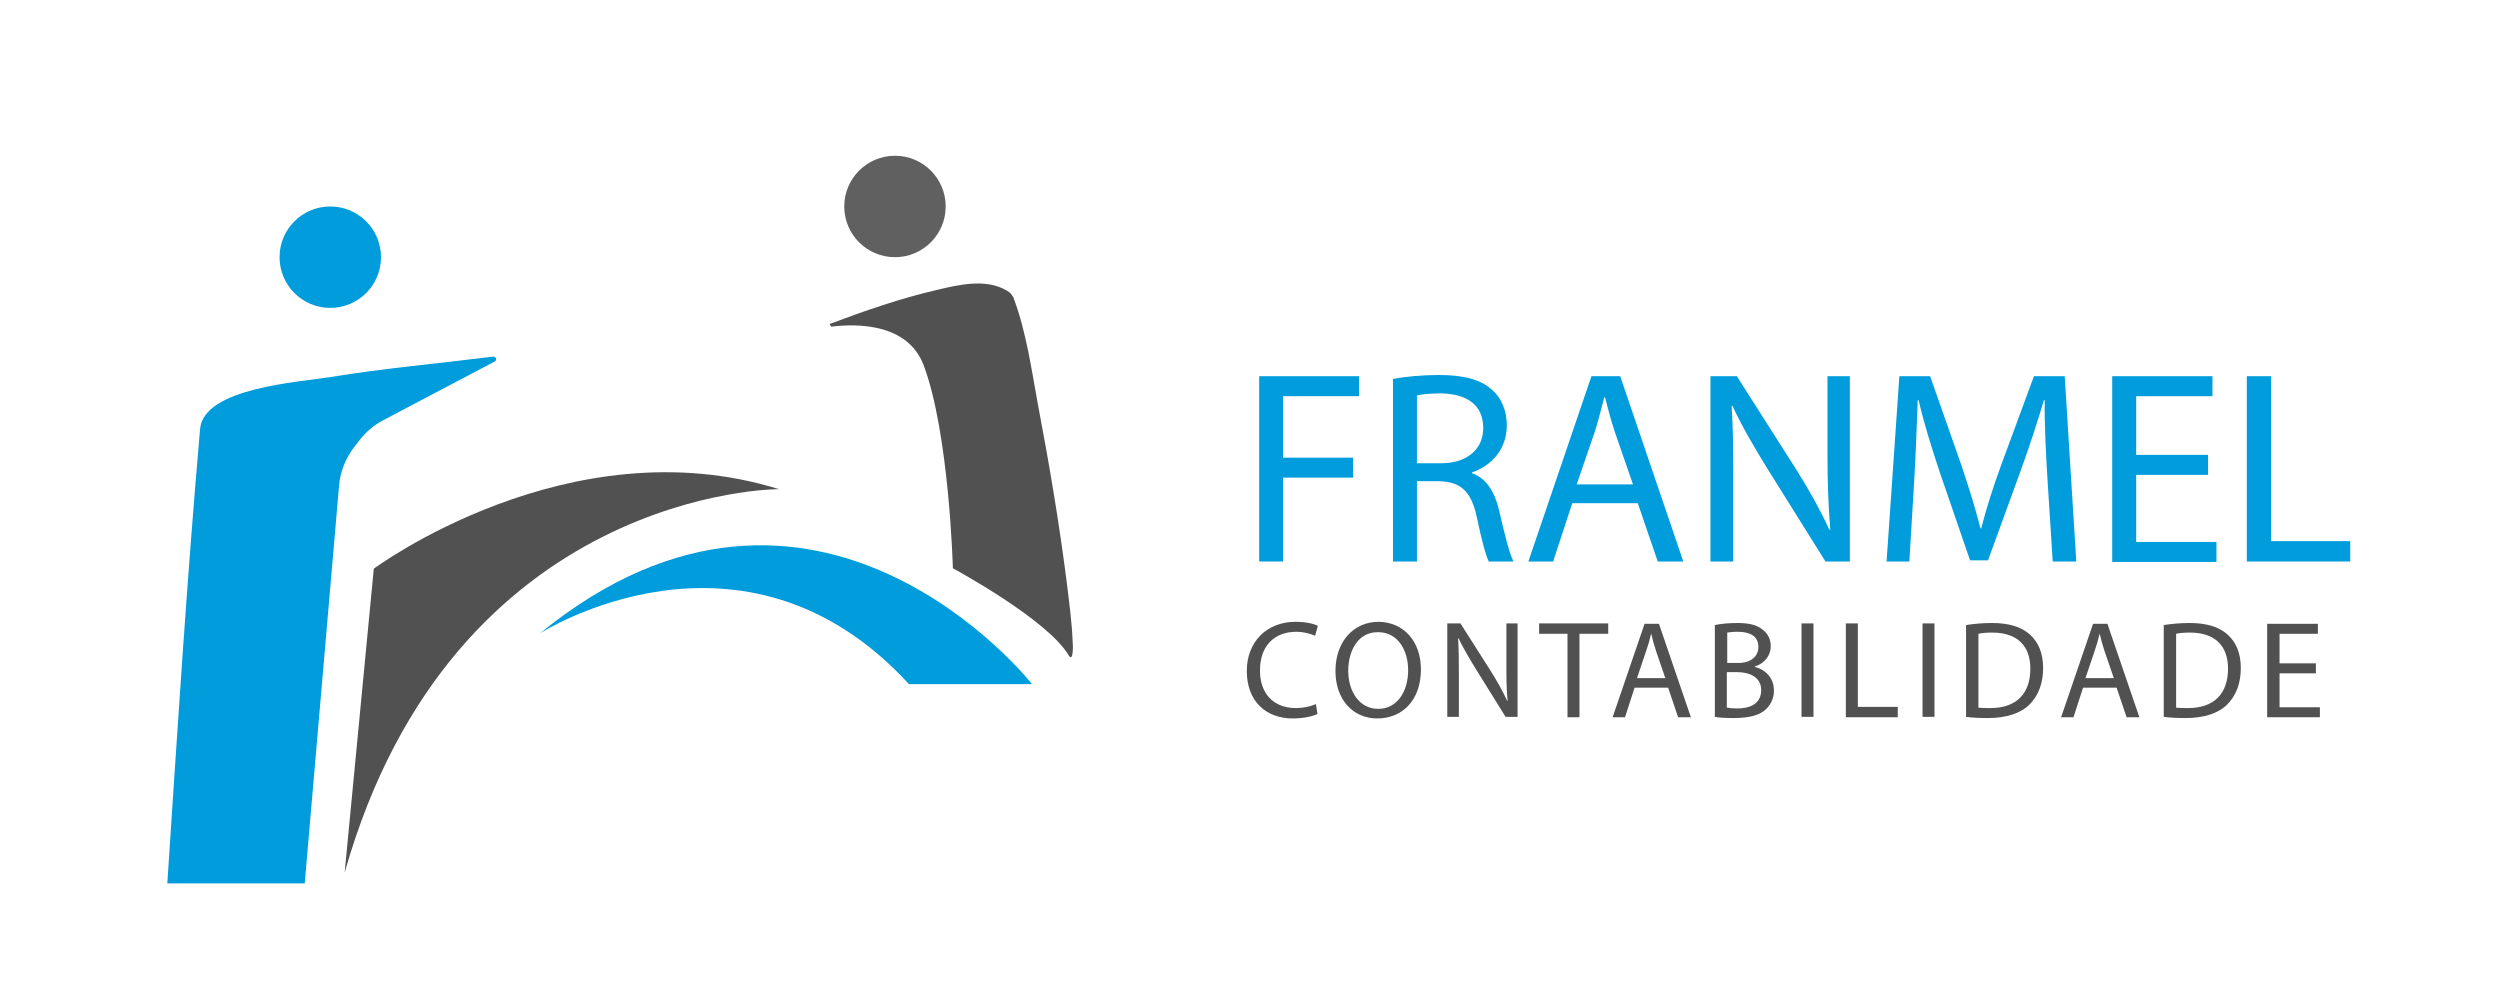
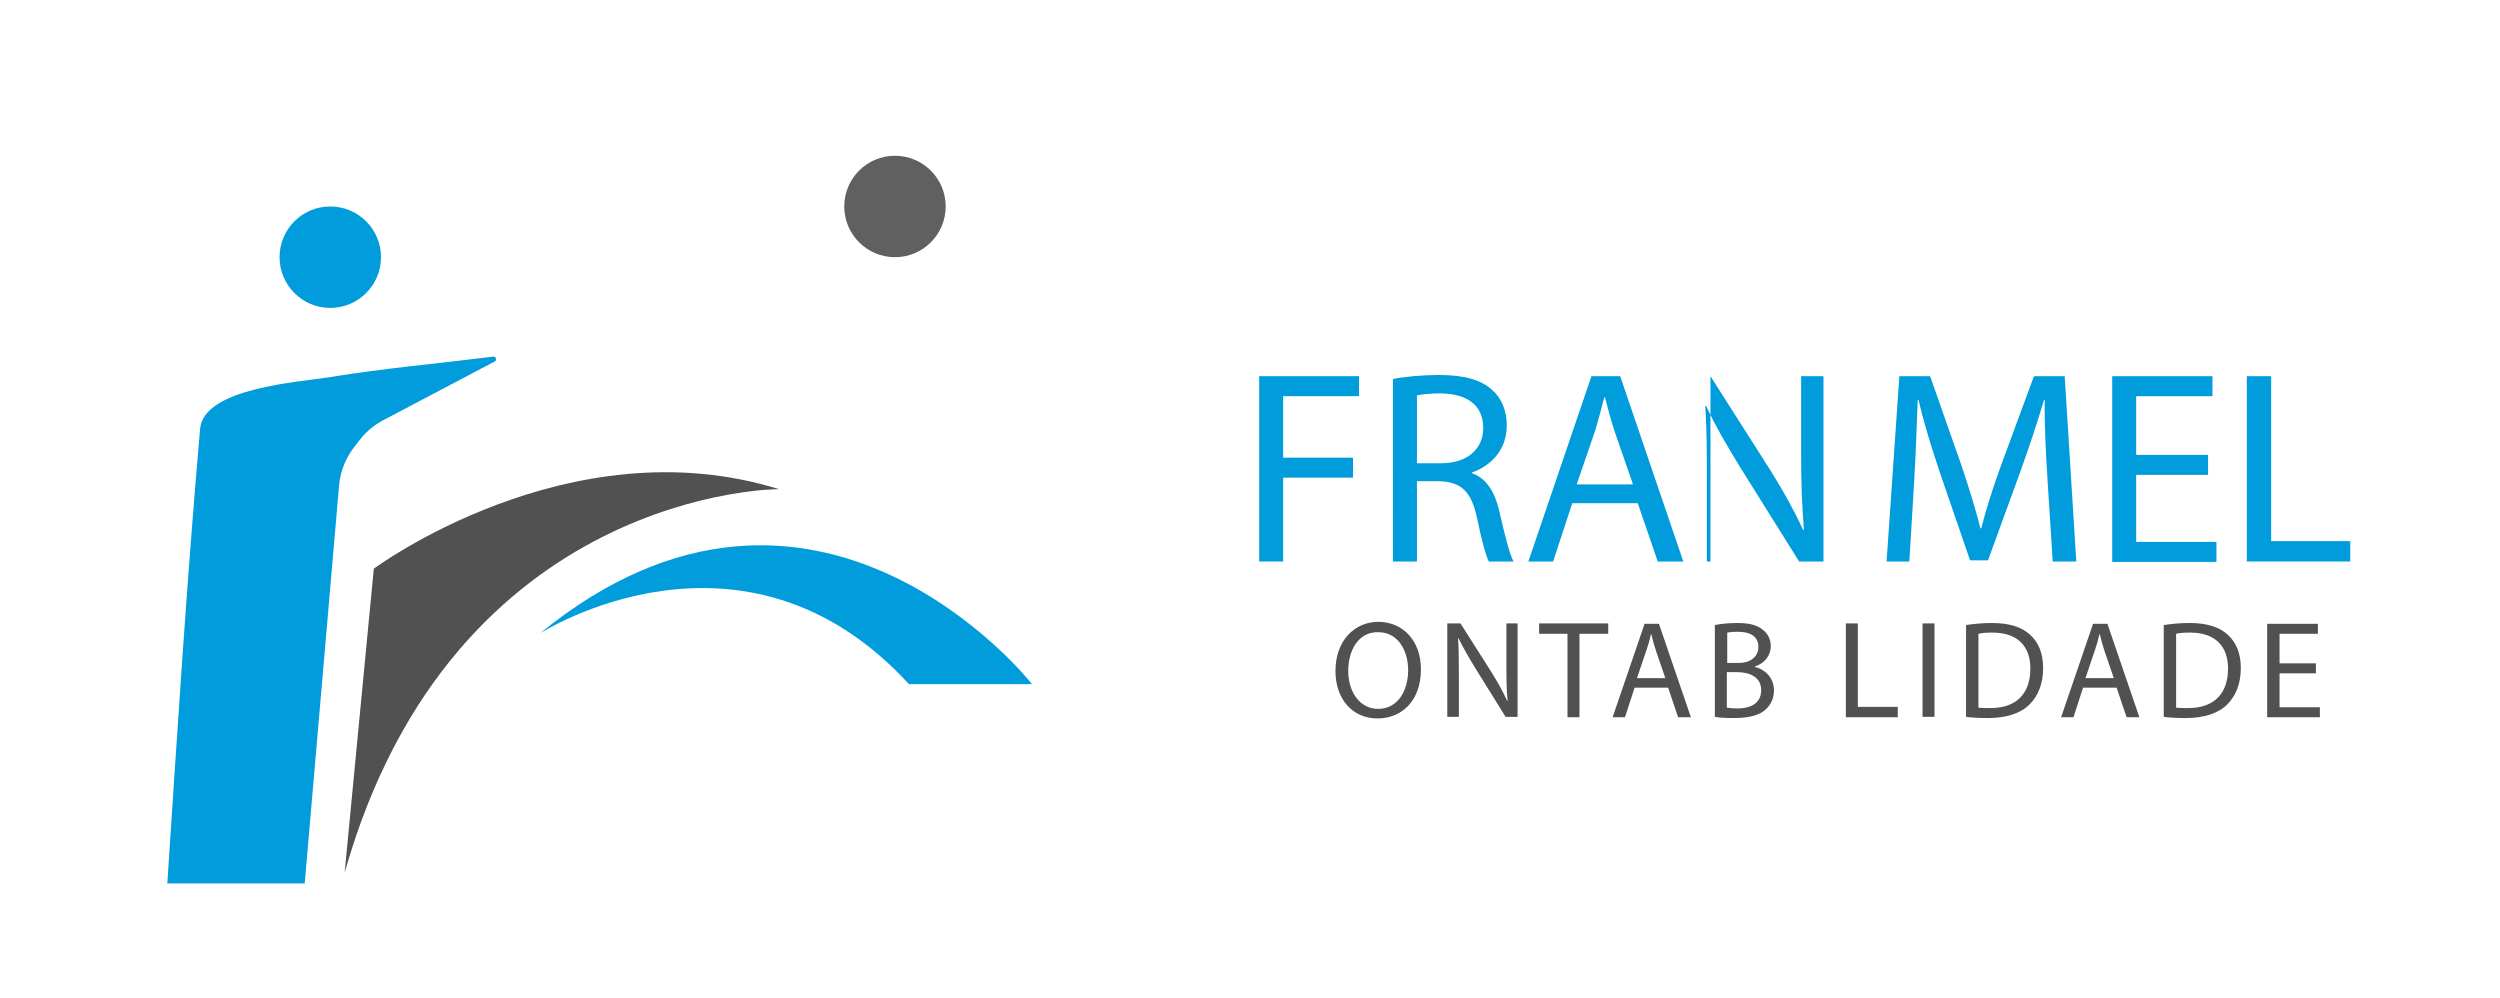
<svg xmlns="http://www.w3.org/2000/svg" version="1.1" id="Camada_1" x="0px" y="0px" viewBox="0 0 626 250" style="enable-background:new 0 0 626 250;" xml:space="preserve">
  <style type="text/css">
	.st0{fill:#009CDC;}
	.st1{fill:#515151;}
	.st2{fill:#606060;}
</style>
  <path class="st0" d="M123.9,90.5c0.6-0.3,0.3-1.3-0.4-1.2C110,91,96.3,92.2,82.8,94.4c-7.9,1.3-31.8,2.7-32.7,13  c-3.3,37.8-5.7,75.8-8.2,113.7c0,0,0,0,0,0.1c0,0,34.4,0,34.4,0l8.6-99.6c0.3-3.6,1.7-7,3.9-9.8l1.4-1.8c1.6-2,3.5-3.6,5.8-4.8  L123.9,90.5z" />
  <path class="st1" d="M86.3,218.5l7.3-76.1c0,0,48.9-36.3,101.5-19.9C195.1,122.4,113.5,122.4,86.3,218.5z" />
  <path class="st0" d="M135.2,158.6c0,0,50.8-32.6,92.4,12.7h30.8C258.5,171.3,204.1,102.4,135.2,158.6z" />
-   <path class="st1" d="M268.6,160.8c-0.2-5.1-0.9-10.1-1.5-15.1c-1.9-14.9-4.4-29.7-7.2-44.4c-1.6-8.7-2.9-18.1-6-26.4  c-0.1-0.4-0.3-0.8-0.6-1.1c-0.3-0.5-0.8-0.8-1.3-1.1c-5.2-3-12-1.4-17.4-0.1c-9.1,2.1-18,5.2-26.8,8.5c0,0-0.1,0-0.1,0  c0.1,0.2,0.3,0.4,0.4,0.7c6.5-0.8,19.2-0.9,23.2,9.7c6.4,17.1,7.3,50.8,7.3,50.8s23.6,12.7,29,21.8  C268.8,166.1,268.7,161.3,268.6,160.8z" />
  <circle class="st2" cx="224.1" cy="51.7" r="12.7" />
  <circle class="st0" cx="82.7" cy="64.4" r="12.7" />
  <g>
    <g>
      <path class="st0" d="M315.3,94.2h25v5h-19v15.4h17.5v5h-17.5v21h-6V94.2z" />
      <path class="st0" d="M348.8,94.9c3-0.6,7.4-1,11.5-1c6.4,0,10.6,1.2,13.4,3.8c2.3,2,3.6,5.2,3.6,8.8c0,6.1-3.9,10.1-8.7,11.8v0.2    c3.5,1.2,5.7,4.6,6.8,9.4c1.5,6.5,2.6,10.9,3.6,12.7h-6.2c-0.7-1.3-1.8-5.3-3-11.1c-1.4-6.4-3.9-8.8-9.3-9h-5.7v20.1h-6V94.9z     M354.8,116h6.1c6.4,0,10.5-3.5,10.5-8.8c0-6-4.3-8.6-10.7-8.7c-2.9,0-4.9,0.3-5.9,0.5V116z" />
      <path class="st0" d="M393.7,126l-4.8,14.6h-6.2l15.8-46.4h7.2l15.8,46.4h-6.4l-5-14.6H393.7z M408.9,121.3l-4.6-13.3    c-1-3-1.7-5.8-2.4-8.5h-0.2c-0.7,2.7-1.4,5.5-2.3,8.4l-4.6,13.4H408.9z" />
-       <path class="st0" d="M428.3,140.6V94.2h6.6l14.9,23.4c3.4,5.4,6.1,10.3,8.3,15.1l0.2-0.1c-0.5-6.2-0.7-11.8-0.7-19V94.2h5.6v46.4    h-6.1l-14.7-23.5c-3.2-5.2-6.3-10.5-8.6-15.5l-0.2,0.1c0.4,5.9,0.4,11.5,0.4,19.1v19.8H428.3z" />
+       <path class="st0" d="M428.3,140.6V94.2l14.9,23.4c3.4,5.4,6.1,10.3,8.3,15.1l0.2-0.1c-0.5-6.2-0.7-11.8-0.7-19V94.2h5.6v46.4    h-6.1l-14.7-23.5c-3.2-5.2-6.3-10.5-8.6-15.5l-0.2,0.1c0.4,5.9,0.4,11.5,0.4,19.1v19.8H428.3z" />
      <path class="st0" d="M512.7,120.2c-0.4-6.4-0.8-14.3-0.7-20h-0.2c-1.6,5.4-3.5,11.2-5.8,17.6l-8.2,22.5h-4.5l-7.6-22.1    c-2.2-6.6-4-12.5-5.3-18h-0.2c-0.2,5.8-0.5,13.5-0.9,20.5l-1.2,19.9h-5.7l3.2-46.4h7.7l7.9,22.5c1.9,5.7,3.5,10.8,4.7,15.6h0.2    c1.2-4.7,2.8-9.8,4.9-15.6l8.3-22.5h7.7l2.9,46.4h-5.9L512.7,120.2z" />
      <path class="st0" d="M552.9,118.9h-18v16.8H555v5h-26.1V94.2H554v5h-19.1v14.7h18V118.9z" />
      <path class="st0" d="M562.7,94.2h6v41.3h19.8v5.1h-25.9V94.2z" />
    </g>
  </g>
  <g>
    <g>
-       <path class="st1" d="M329.9,178.8c-1.1,0.5-3.3,1.1-6.2,1.1c-6.6,0-11.5-4.2-11.5-11.9c0-7.3,5-12.3,12.2-12.3    c2.9,0,4.8,0.6,5.6,1l-0.7,2.5c-1.1-0.5-2.8-1-4.7-1c-5.5,0-9.1,3.5-9.1,9.7c0,5.7,3.3,9.4,9,9.4c1.9,0,3.7-0.4,5-1L329.9,178.8z" />
      <path class="st1" d="M355.8,167.6c0,8-4.9,12.3-10.9,12.3c-6.2,0-10.5-4.8-10.5-11.9c0-7.4,4.6-12.3,10.8-12.3    C351.6,155.8,355.8,160.7,355.8,167.6z M337.6,168c0,5,2.7,9.5,7.5,9.5c4.8,0,7.5-4.4,7.5-9.7c0-4.7-2.4-9.5-7.5-9.5    C340.1,158.2,337.6,162.9,337.6,168z" />
      <path class="st1" d="M362.4,179.5v-23.4h3.3l7.5,11.8c1.7,2.7,3.1,5.2,4.2,7.6l0.1,0c-0.3-3.1-0.3-6-0.3-9.6v-9.8h2.8v23.4H377    l-7.4-11.9c-1.6-2.6-3.2-5.3-4.4-7.8l-0.1,0c0.2,3,0.2,5.8,0.2,9.7v10H362.4z" />
      <path class="st1" d="M392.5,158.7h-7.1v-2.6h17.3v2.6h-7.2v20.9h-3V158.7z" />
      <path class="st1" d="M409.3,172.2l-2.4,7.4h-3.1l8-23.4h3.6l8,23.4h-3.2l-2.5-7.4H409.3z M417,169.8l-2.3-6.7    c-0.5-1.5-0.9-2.9-1.2-4.3h-0.1c-0.3,1.4-0.7,2.8-1.2,4.2l-2.3,6.8H417z" />
      <path class="st1" d="M429.5,156.5c1.3-0.3,3.4-0.5,5.5-0.5c3,0,5,0.5,6.4,1.7c1.2,0.9,2,2.3,2,4.1c0,2.3-1.5,4.3-4,5.1v0.1    c2.2,0.5,4.8,2.4,4.8,5.9c0,2-0.8,3.5-2,4.7c-1.6,1.5-4.2,2.2-8.1,2.2c-2.1,0-3.7-0.1-4.7-0.3V156.5z M432.5,166h2.8    c3.2,0,5-1.7,5-4c0-2.7-2.1-3.8-5.1-3.8c-1.4,0-2.2,0.1-2.7,0.2V166z M432.5,177.2c0.6,0.1,1.5,0.2,2.5,0.2c3.1,0,6-1.1,6-4.6    c0-3.2-2.8-4.5-6.1-4.5h-2.5V177.2z" />
-       <path class="st1" d="M454.1,156.1v23.4h-3v-23.4H454.1z" />
      <path class="st1" d="M462.2,156.1h3V177h10v2.6h-13V156.1z" />
      <path class="st1" d="M484.4,156.1v23.4h-3v-23.4H484.4z" />
      <path class="st1" d="M492.4,156.5c1.9-0.3,4.1-0.5,6.4-0.5c4.3,0,7.4,1,9.5,2.9c2.1,1.9,3.3,4.6,3.3,8.4c0,3.8-1.2,6.9-3.4,9.1    c-2.2,2.2-5.8,3.4-10.4,3.4c-2.2,0-4-0.1-5.5-0.3V156.5z M495.4,177.2c0.8,0.1,1.9,0.1,3,0.1c6.5,0,10-3.6,10-9.9    c0-5.5-3.1-9-9.5-9c-1.6,0-2.7,0.1-3.5,0.3V177.2z" />
      <path class="st1" d="M521.6,172.2l-2.4,7.4h-3.1l8-23.4h3.6l8,23.4h-3.2l-2.5-7.4H521.6z M529.3,169.8l-2.3-6.7    c-0.5-1.5-0.9-2.9-1.2-4.3h-0.1c-0.3,1.4-0.7,2.8-1.2,4.2l-2.3,6.8H529.3z" />
      <path class="st1" d="M541.9,156.5c1.9-0.3,4.1-0.5,6.4-0.5c4.3,0,7.4,1,9.5,2.9c2.1,1.9,3.3,4.6,3.3,8.4c0,3.8-1.2,6.9-3.4,9.1    c-2.2,2.2-5.8,3.4-10.4,3.4c-2.2,0-4-0.1-5.5-0.3V156.5z M544.9,177.2c0.8,0.1,1.9,0.1,3,0.1c6.5,0,10-3.6,10-9.9    c0-5.5-3.1-9-9.5-9c-1.6,0-2.7,0.1-3.5,0.3V177.2z" />
      <path class="st1" d="M579.9,168.6h-9.1v8.5h10.1v2.5h-13.2v-23.4h12.7v2.5h-9.6v7.4h9.1V168.6z" />
    </g>
  </g>
  <g>
</g>
  <g>
</g>
  <g>
</g>
  <g>
</g>
  <g>
</g>
  <g>
</g>
  <g>
</g>
  <g>
</g>
  <g>
</g>
  <g>
</g>
  <g>
</g>
</svg>